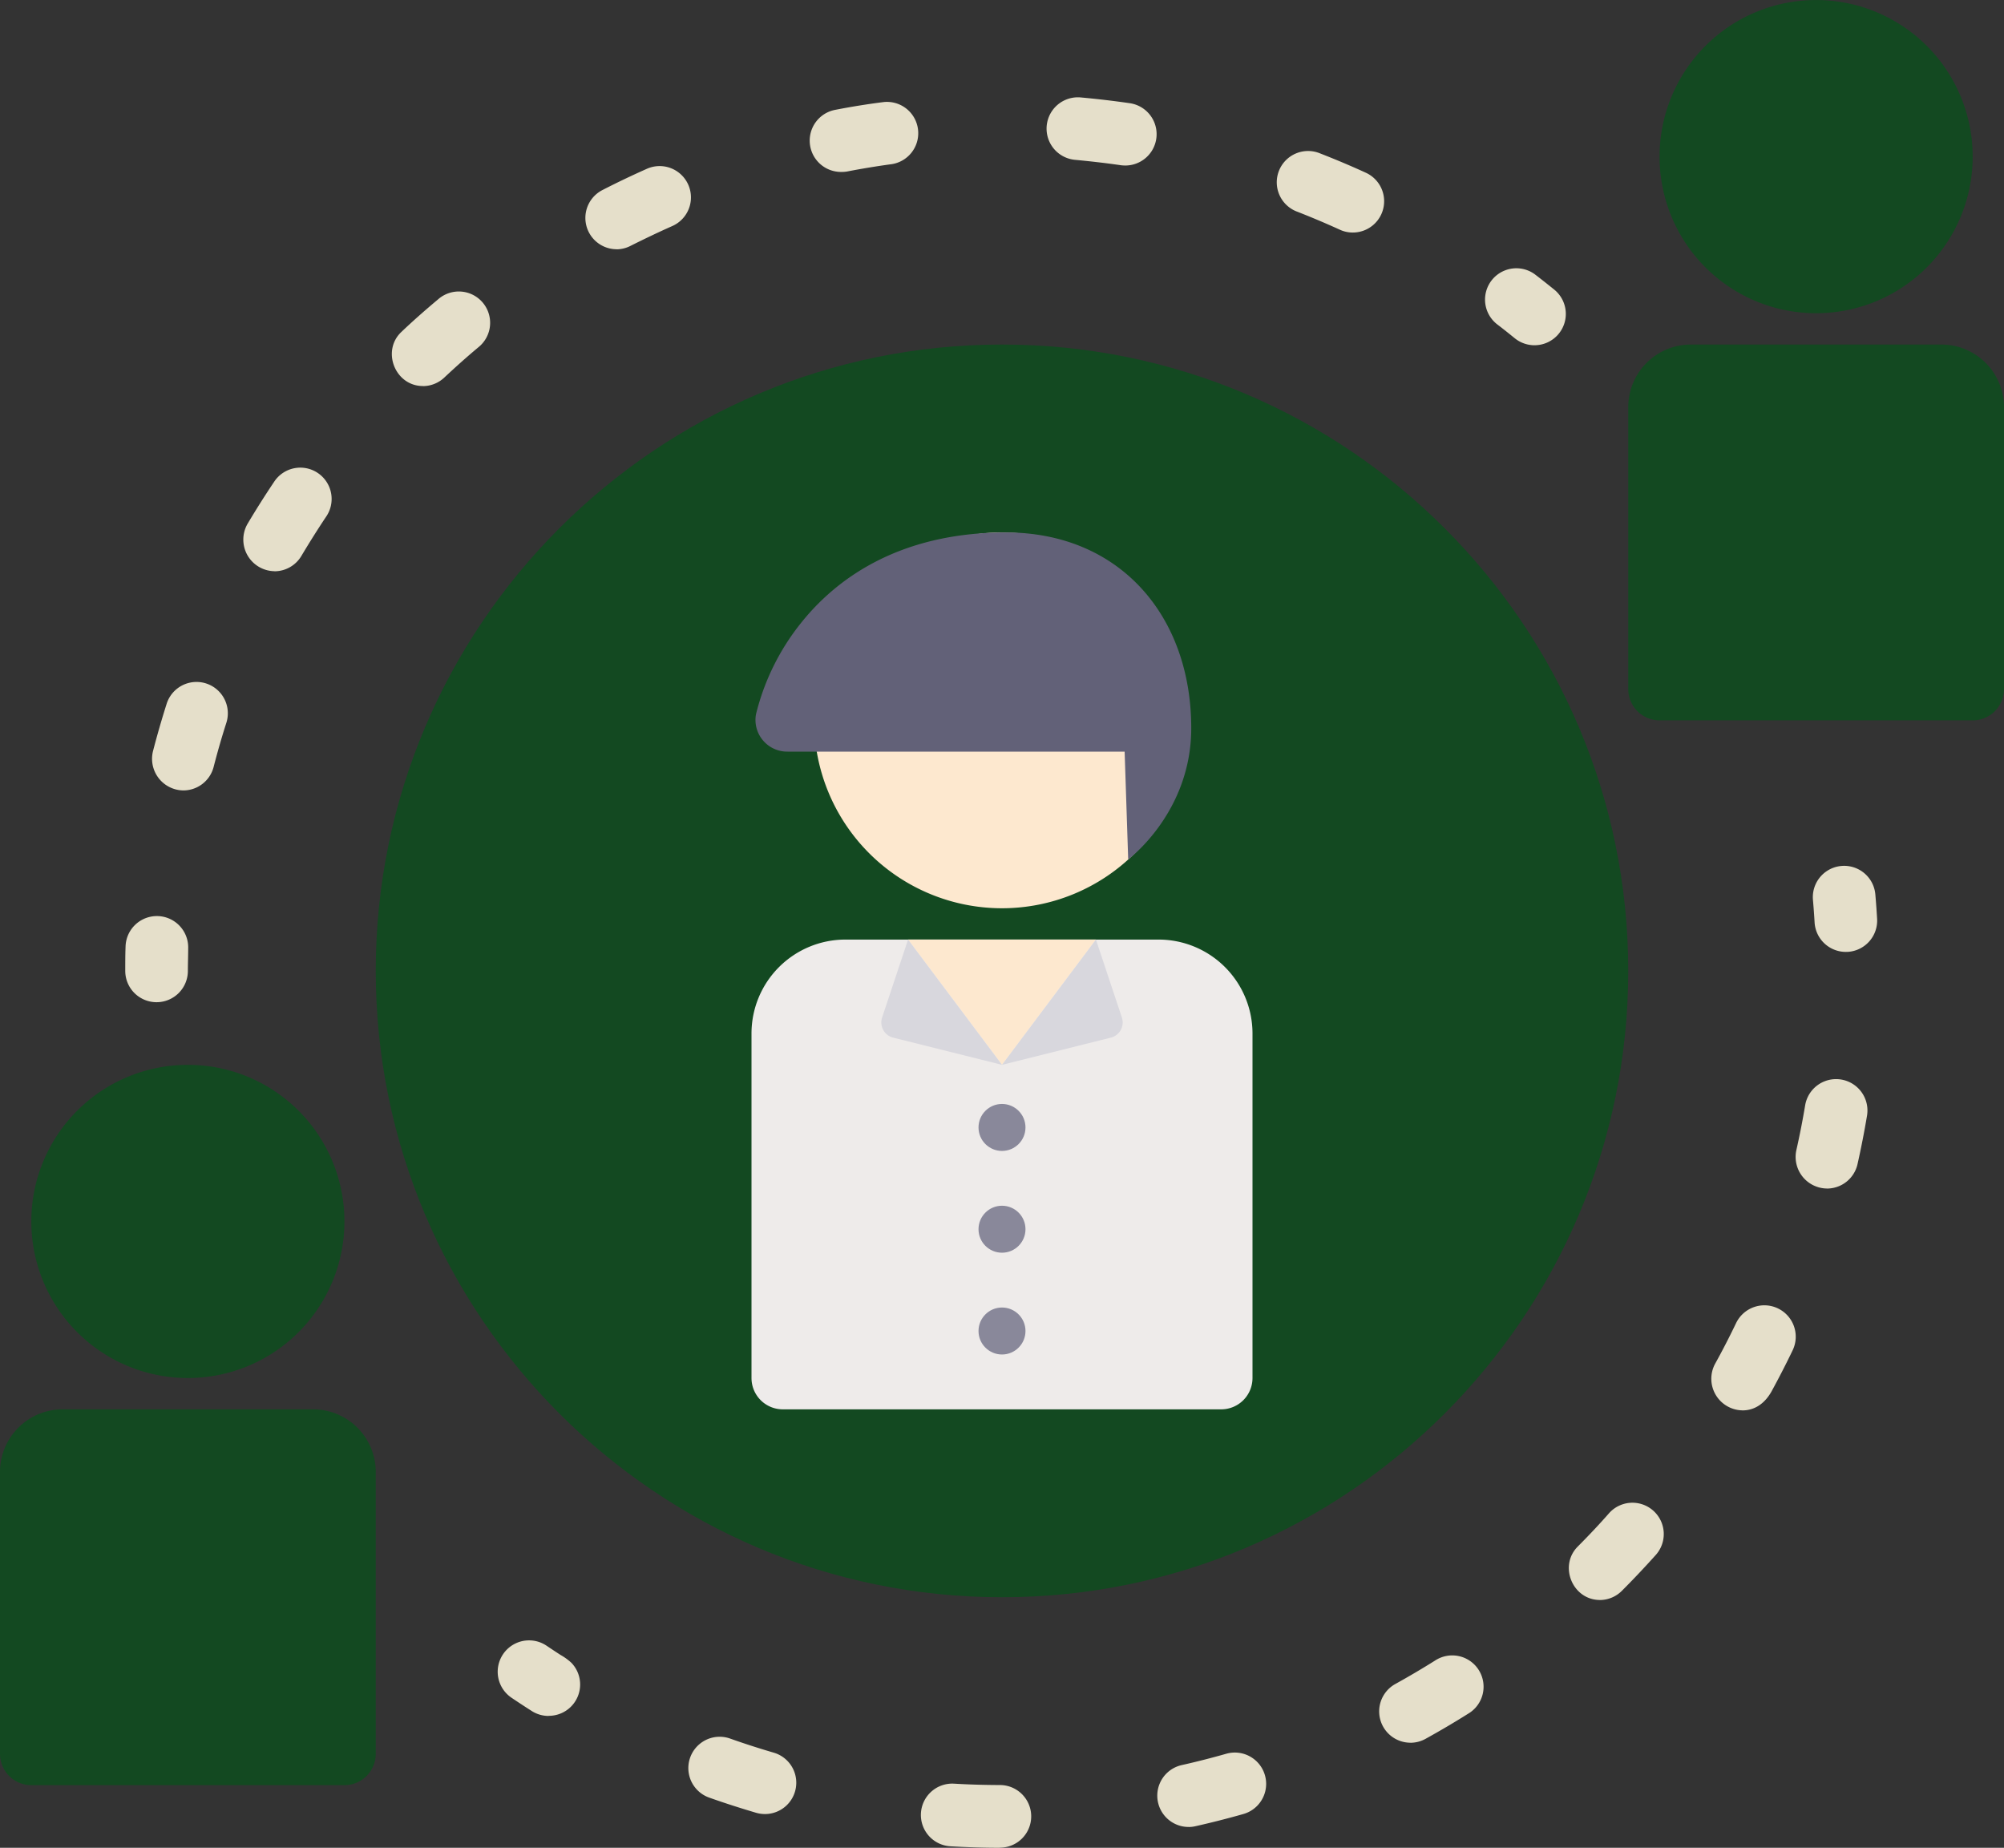
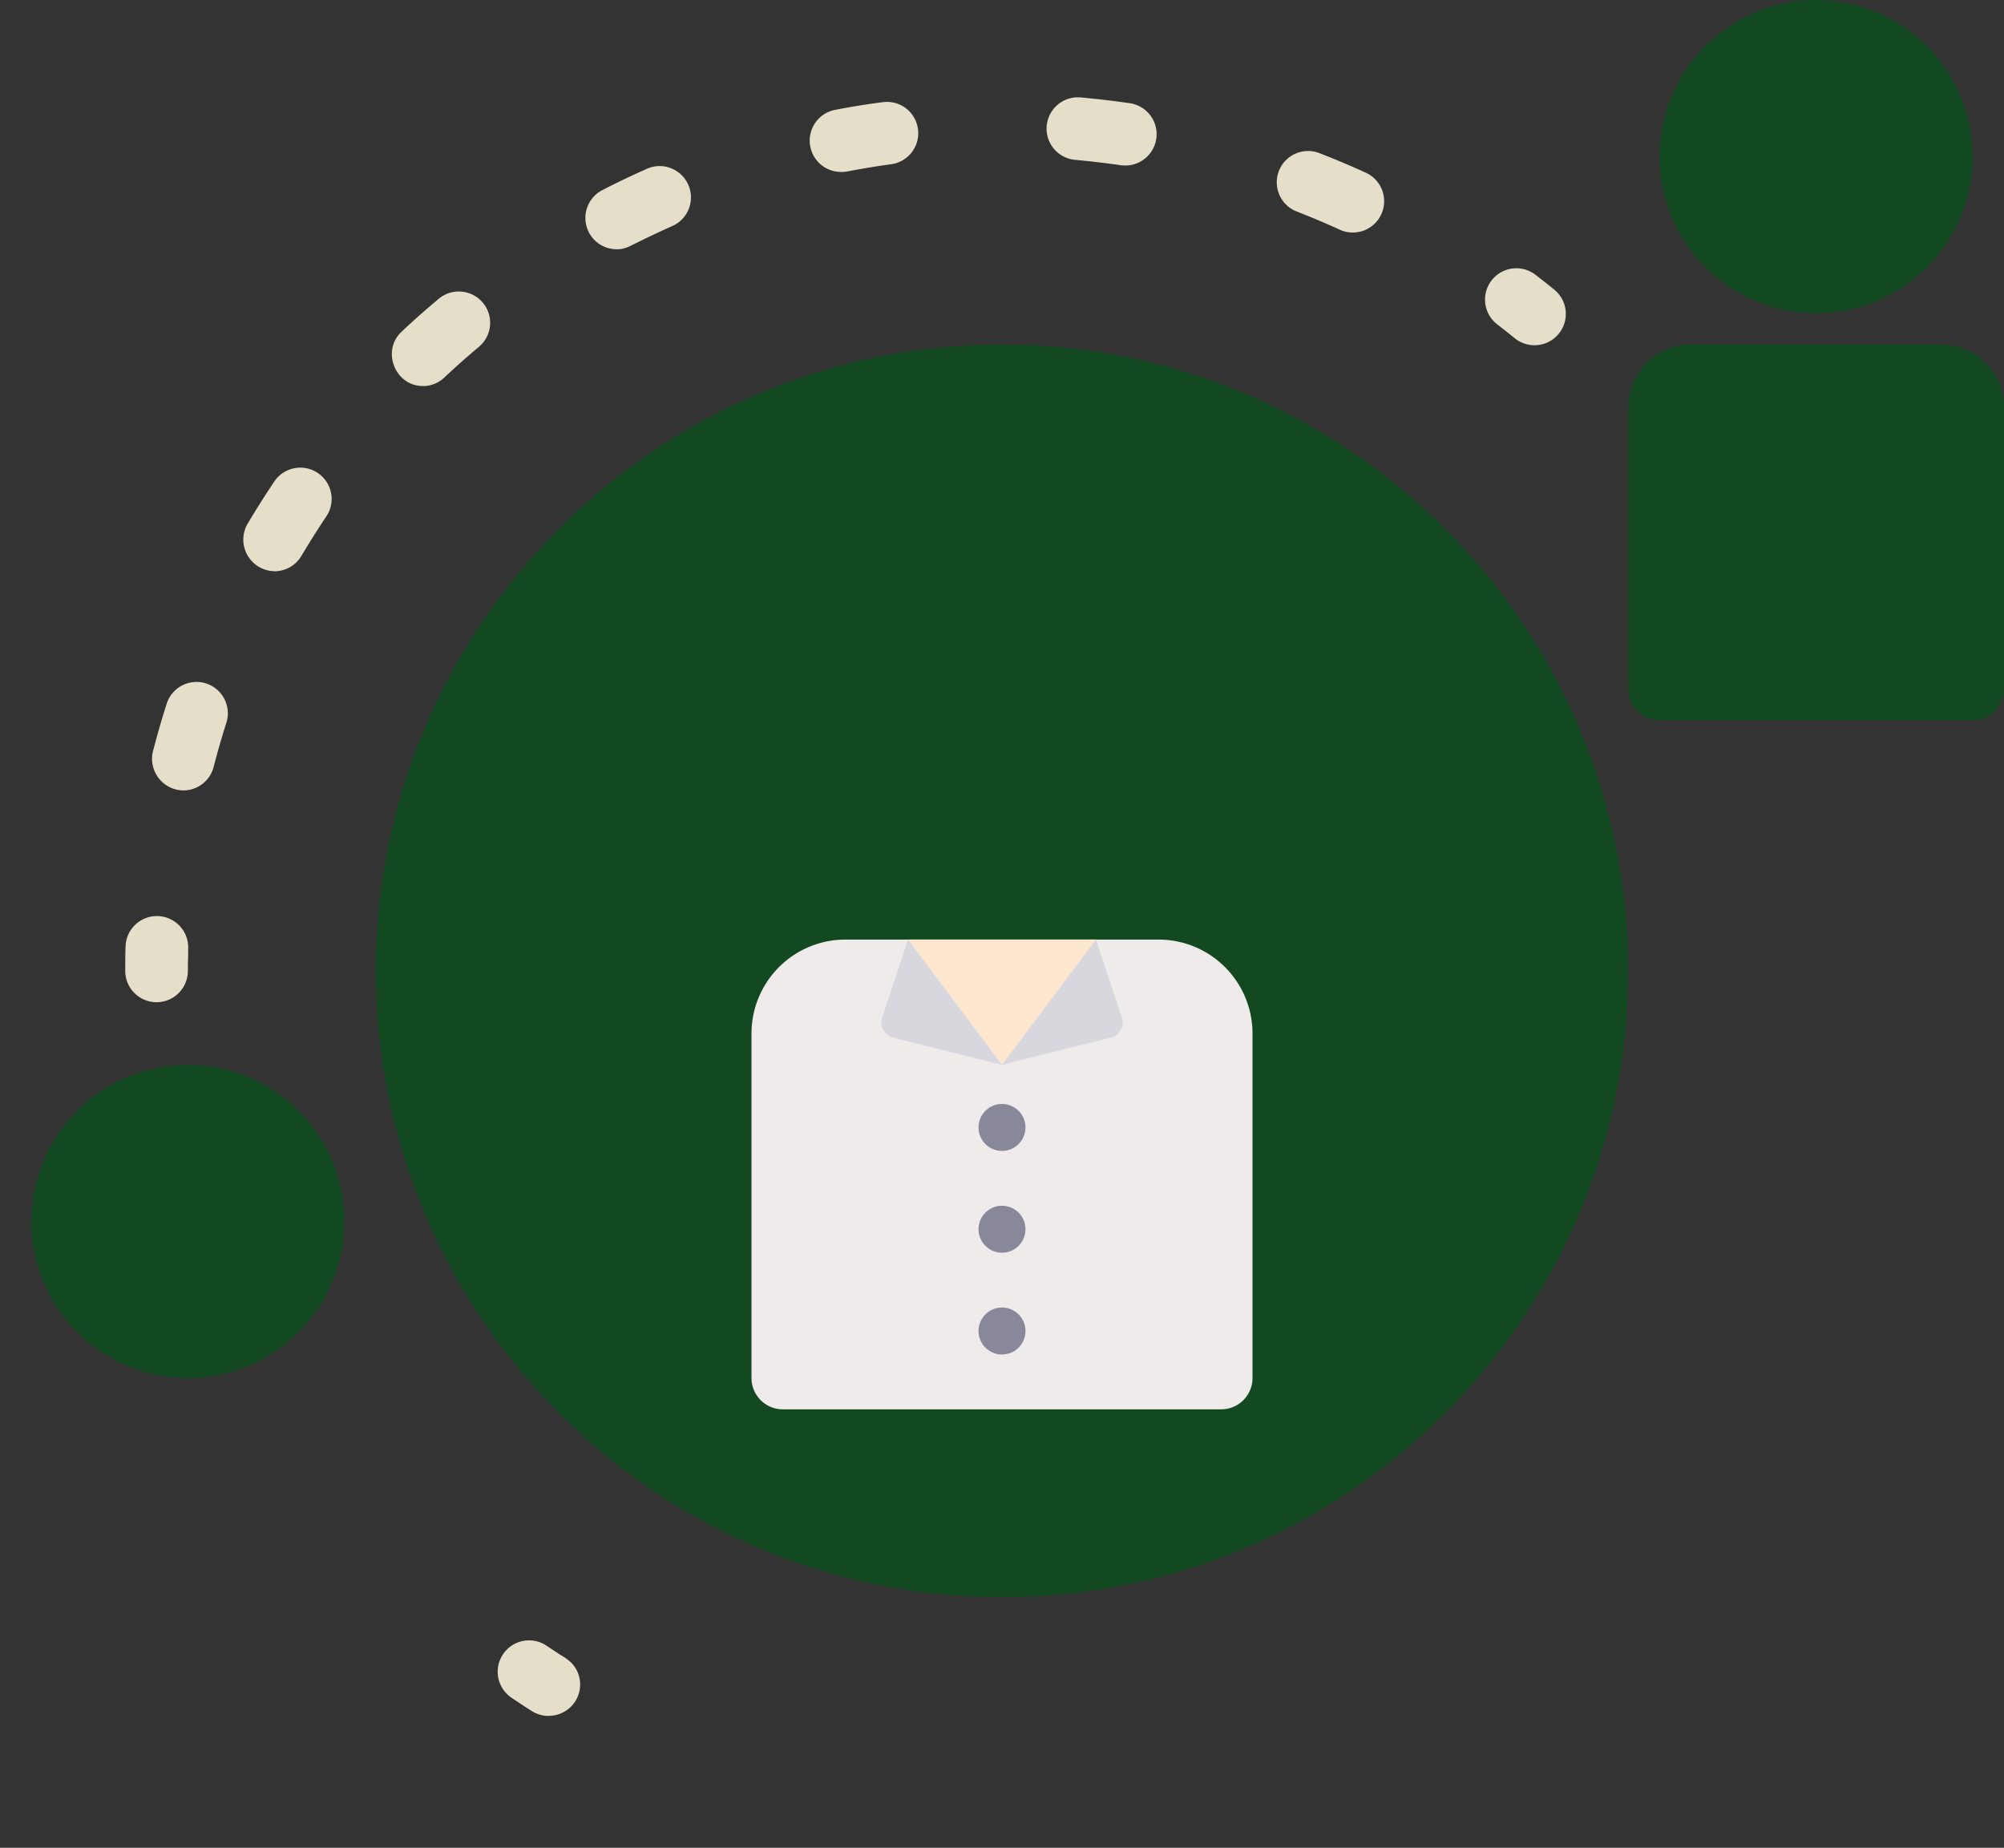
<svg xmlns="http://www.w3.org/2000/svg" id="Capa_1" data-name="Capa 1" viewBox="0 0 512 472.01">
  <rect x="0" y="0" width="512" height="472.01" fill="#333333" stroke="none" />
  <title>social</title>
  <path d="M256,108c-88.22,0-160,71.78-160,160s71.78,160,160,160,160-71.77,160-160S344.22,108,256,108Z" transform="translate(0 -19.99)" fill="#134921" />
-   <path d="M256,156a48,48,0,1,0,48,48A48.06,48.06,0,0,0,256,156Z" transform="translate(0 -19.99)" fill="#fde8cf" />
  <path d="M296,260H216a24,24,0,0,0-24,24v88a8,8,0,0,0,8,8H312a8,8,0,0,0,8-8V284A24,24,0,0,0,296,260Z" transform="translate(0 -19.99)" fill="#eeebea" />
-   <path d="M257,156c-28,0-43.85,12.51-52.25,23a60.21,60.21,0,0,0-11.6,23.43,8.1,8.1,0,0,0,8.08,9.56h86.1l.91,27.53s16.11-11.9,16.11-33.53C304.35,177.33,286.09,156,257,156Z" transform="translate(0 -19.99)" fill="#626178" />
  <polygon points="232 240 256 272 280 240 232 240" fill="#fde8cf" />
  <path d="M232,260l-6.63,19.91a4,4,0,0,0,2.82,5.14L256,292Z" transform="translate(0 -19.99)" fill="#d8d7dd" />
  <path d="M280,260l6.63,19.91a4,4,0,0,1-2.82,5.14L256,292Z" transform="translate(0 -19.99)" fill="#d8d7dd" />
  <circle cx="256" cy="288" r="6" fill="#89889a" />
  <circle cx="256" cy="314" r="6" fill="#89889a" />
  <circle cx="256" cy="340" r="6" fill="#89889a" />
  <path d="M40,276a8,8,0,0,1-8-8c0-2.07,0-4.16.08-6.22a8,8,0,0,1,16,.44c0,1.92-.08,3.86-.08,5.78A8,8,0,0,1,40,276Z" transform="translate(0 -19.99)" fill="#e5dfca" />
  <path d="M46.83,221.9a8.08,8.08,0,0,1-7.75-10c1.05-4.06,2.23-8.14,3.5-12.14a8,8,0,0,1,15.25,4.87c-1.19,3.71-2.28,7.5-3.25,11.27A8,8,0,0,1,46.83,221.9Zm23.28-56a8.07,8.07,0,0,1-6.87-12.09c2.14-3.6,4.41-7.19,6.74-10.66a8,8,0,1,1,13.27,8.93C81.09,155.32,79,158.65,77,162A8,8,0,0,1,70.11,165.92Zm37.94-47.3c-7.12,0-10.64-9-5.49-13.83,3-2.86,6.22-5.68,9.43-8.37a8,8,0,1,1,10.29,12.25c-3,2.5-5.92,5.12-8.76,7.78A8,8,0,0,1,108.05,118.62Zm49.52-34.94a8,8,0,0,1-3.66-15.12c3.73-1.92,7.56-3.74,11.38-5.44a8,8,0,0,1,6.48,14.63c-3.54,1.57-7.09,3.27-10.55,5A8,8,0,0,1,157.57,83.68Zm188.05-4.27a7.88,7.88,0,0,1-3.32-.73c-3.53-1.61-7.16-3.14-10.78-4.56a8,8,0,1,1,5.81-14.9c3.91,1.52,7.82,3.17,11.62,4.91a8,8,0,0,1-3.33,15.28ZM214.84,63.91a8,8,0,0,1-1.51-15.85c4.11-.8,8.3-1.48,12.45-2a8,8,0,0,1,2.13,15.85c-3.85.52-7.73,1.16-11.55,1.9A8.77,8.77,0,0,1,214.84,63.91Zm72.65-1.64a9.2,9.2,0,0,1-1.17-.08c-3.84-.56-7.76-1-11.64-1.37a8,8,0,1,1,1.42-15.94c4.18.38,8.39.87,12.53,1.47a8,8,0,0,1-1.14,15.92Z" transform="translate(0 -19.99)" fill="#e5dfca" />
  <path d="M392,108.18a8,8,0,0,1-5-1.79c-1.49-1.21-3-2.42-4.53-3.58a8,8,0,0,1,9.73-12.7c1.63,1.25,3.27,2.55,4.88,3.85a8,8,0,0,1-5,14.22Z" transform="translate(0 -19.99)" fill="#e5dfca" />
-   <path d="M471.61,263.15a8,8,0,0,1-8-7.52c-.11-1.89-.25-3.83-.42-5.77a8,8,0,0,1,15.94-1.39c.18,2.08.33,4.17.45,6.21a8,8,0,0,1-7.5,8.46Z" transform="translate(0 -19.99)" fill="#e5dfca" />
-   <path d="M255.44,492h0c-4.19,0-8.43-.14-12.61-.38a8,8,0,1,1,.92-16c3.89.23,7.83.34,11.71.35a8,8,0,0,1,0,16Zm48.25-5.32a8,8,0,0,1-1.75-15.81c3.8-.85,7.62-1.83,11.35-2.89a8,8,0,1,1,4.39,15.39c-4,1.14-8.13,2.19-12.22,3.11A7.75,7.75,0,0,1,303.69,486.69Zm-108.25-3.3a8,8,0,0,1-2.25-.32c-4-1.18-8.06-2.48-12-3.88a8,8,0,1,1,5.35-15.08c3.66,1.3,7.41,2.51,11.14,3.6a8,8,0,0,1-2.24,15.68Zm164.93-18.22a8,8,0,0,1-3.88-15c3.4-1.88,6.79-3.88,10.08-5.94a8,8,0,1,1,8.51,13.54c-3.54,2.23-7.2,4.38-10.85,6.4A8,8,0,0,1,360.37,465.17Zm48.39-36.46c-7,0-10.58-8.72-5.66-13.65,2.75-2.76,5.46-5.62,8-8.52a8,8,0,0,1,11.94,10.66c-2.79,3.11-5.7,6.2-8.66,9.16A8,8,0,0,1,408.76,428.71Zm36.42-48.44a8.07,8.07,0,0,1-7-11.88c1.88-3.39,3.68-6.89,5.37-10.41A8,8,0,0,1,458,364.92q-2.57,5.34-5.42,10.55C451,378.28,448.52,380.27,445.18,380.27Zm21.58-56.67a8.08,8.08,0,0,1-7.82-9.76c.86-3.8,1.62-7.67,2.26-11.51A8,8,0,0,1,477,305c-.69,4.12-1.51,8.29-2.43,12.39A8,8,0,0,1,466.76,323.6Z" transform="translate(0 -19.99)" fill="#e5dfca" />
  <path d="M140.15,458.32a8,8,0,0,1-4.28-1.25c-1.7-1.08-3.45-2.23-5.2-3.41a8,8,0,1,1,9-13.26c1.18.79,2.36,1.58,3.56,2.35a14.75,14.75,0,0,1,2.76,2,8,8,0,0,1-5.79,13.54Z" transform="translate(0 -19.99)" fill="#e5dfca" />
  <path d="M464,100a40,40,0,1,0-40-40A40,40,0,0,0,464,100Z" transform="translate(0 -19.99)" fill="#134921" />
  <path d="M496,108H432a16,16,0,0,0-16,16v72a8,8,0,0,0,8,8h80a8,8,0,0,0,8-8V124A16,16,0,0,0,496,108Z" transform="translate(0 -19.99)" fill="#134921" />
  <path d="M48,372A40,40,0,1,0,8,332,40,40,0,0,0,48,372Z" transform="translate(0 -19.99)" fill="#134921" />
-   <path d="M80,380H16A16,16,0,0,0,0,396v72a8,8,0,0,0,8,8H88a8,8,0,0,0,8-8V396A16,16,0,0,0,80,380Z" transform="translate(0 -19.99)" fill="#134921" />
</svg>